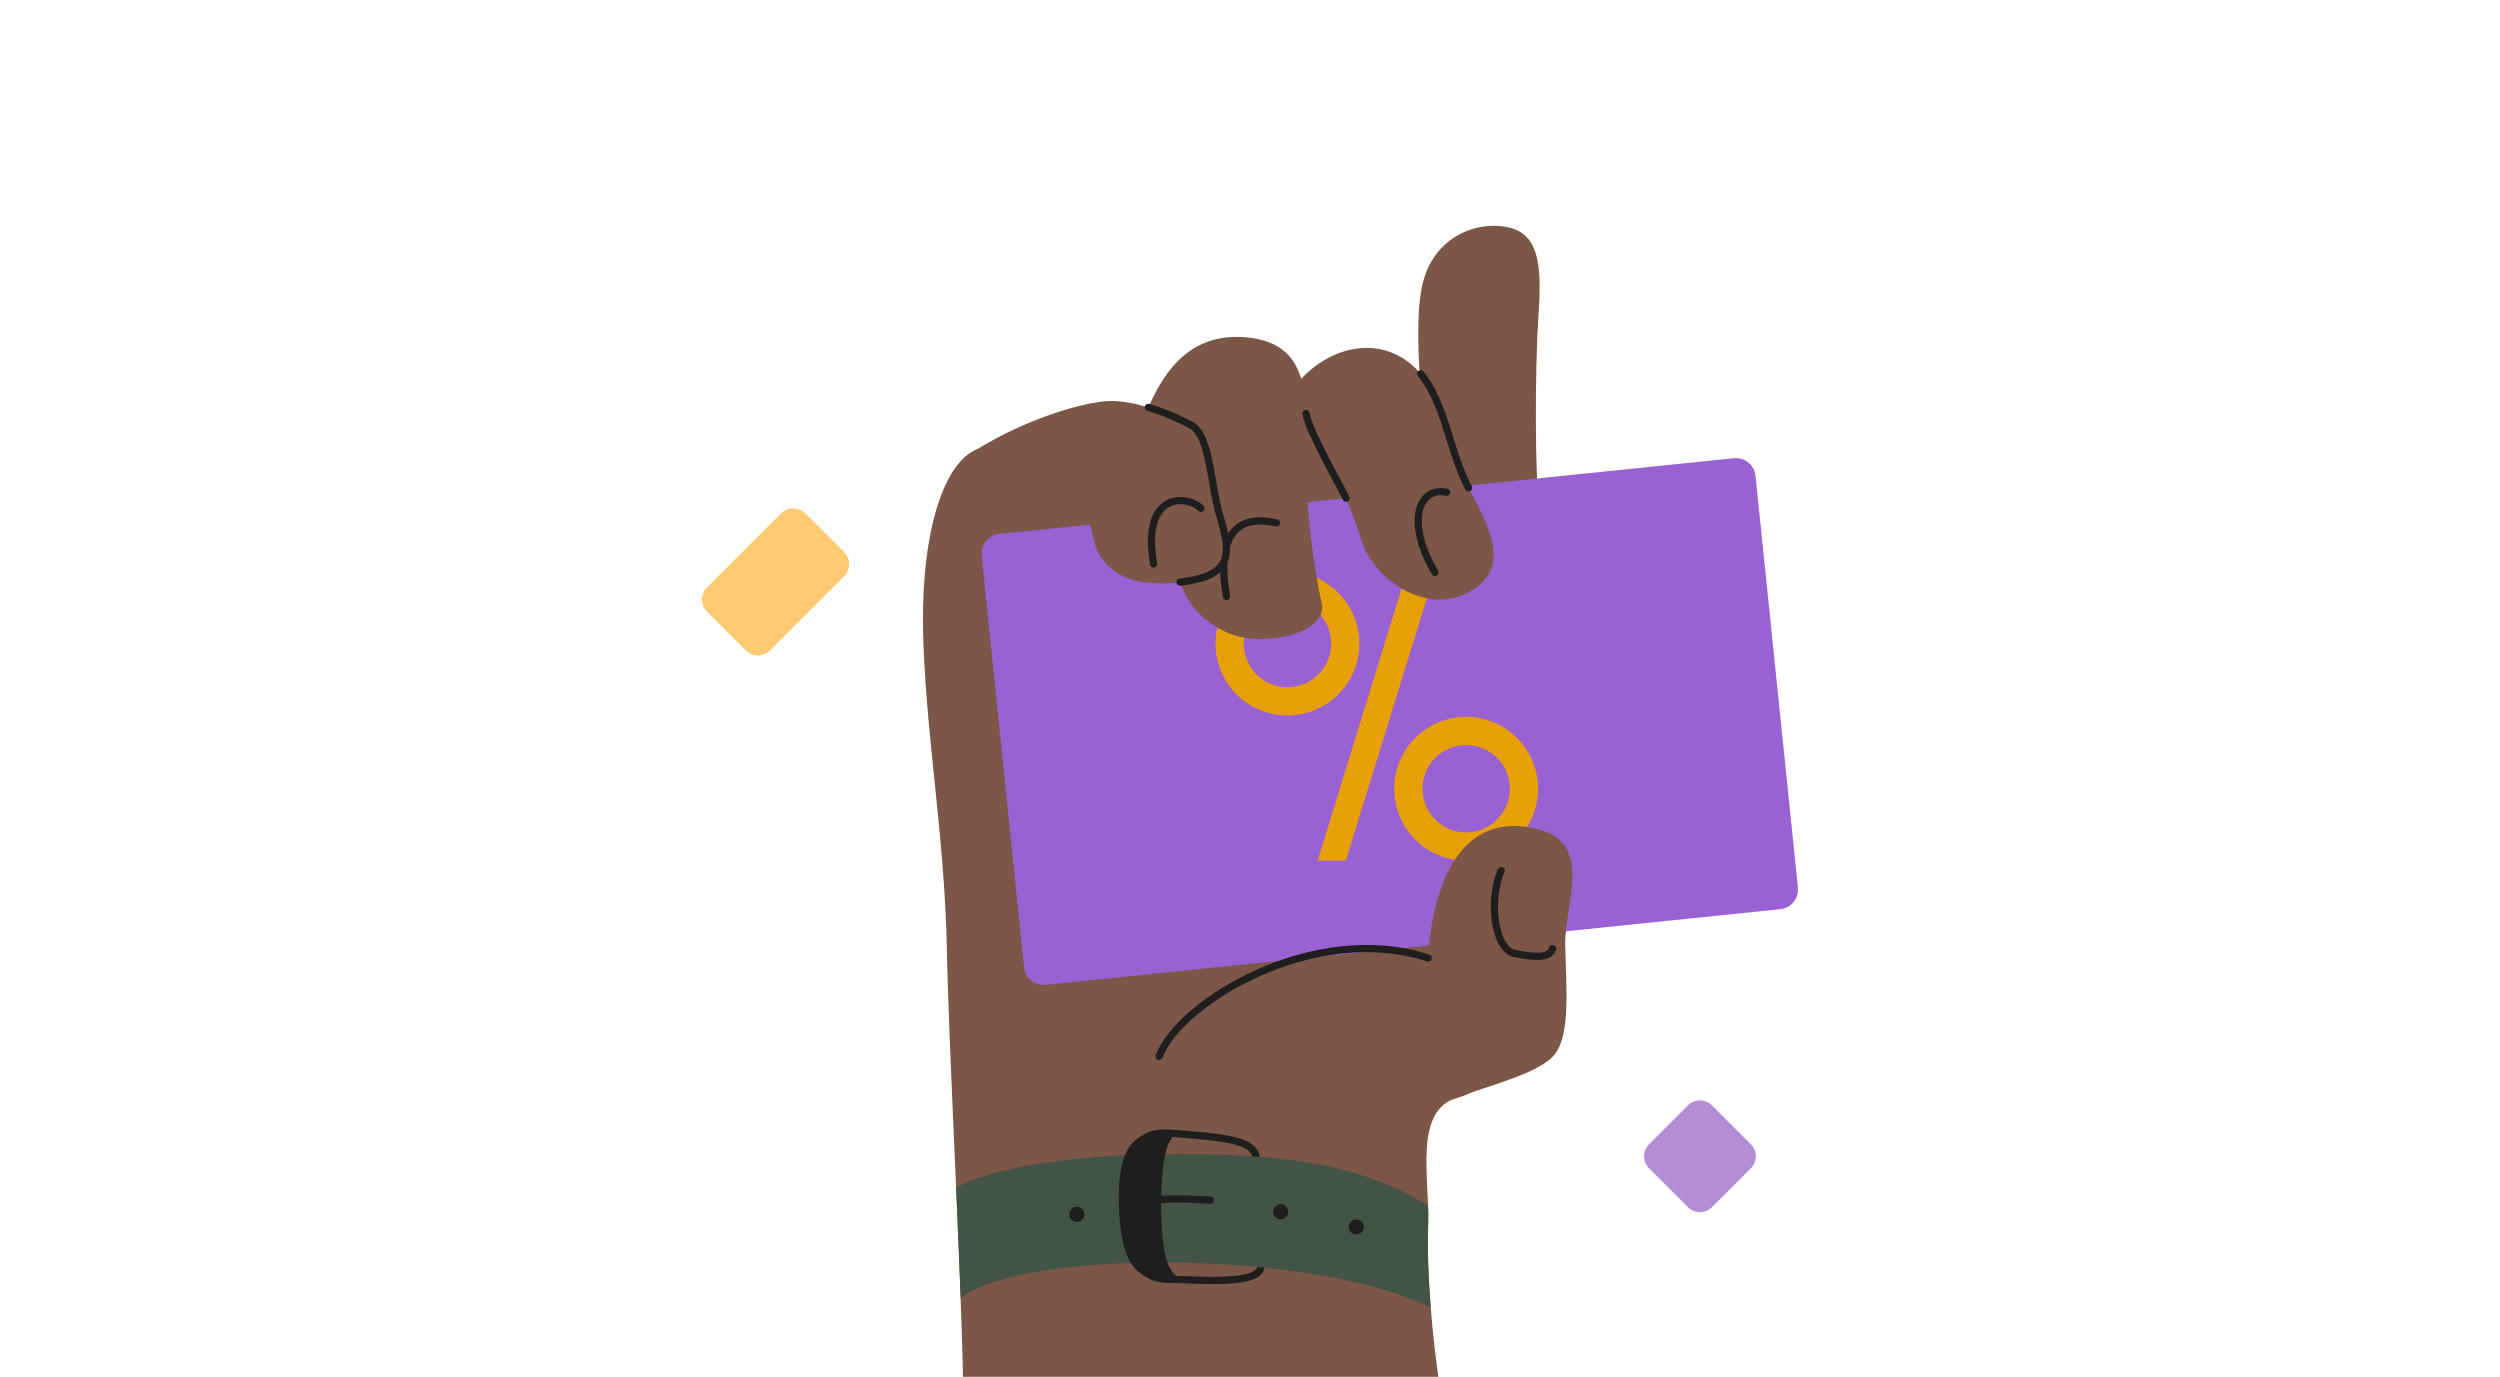
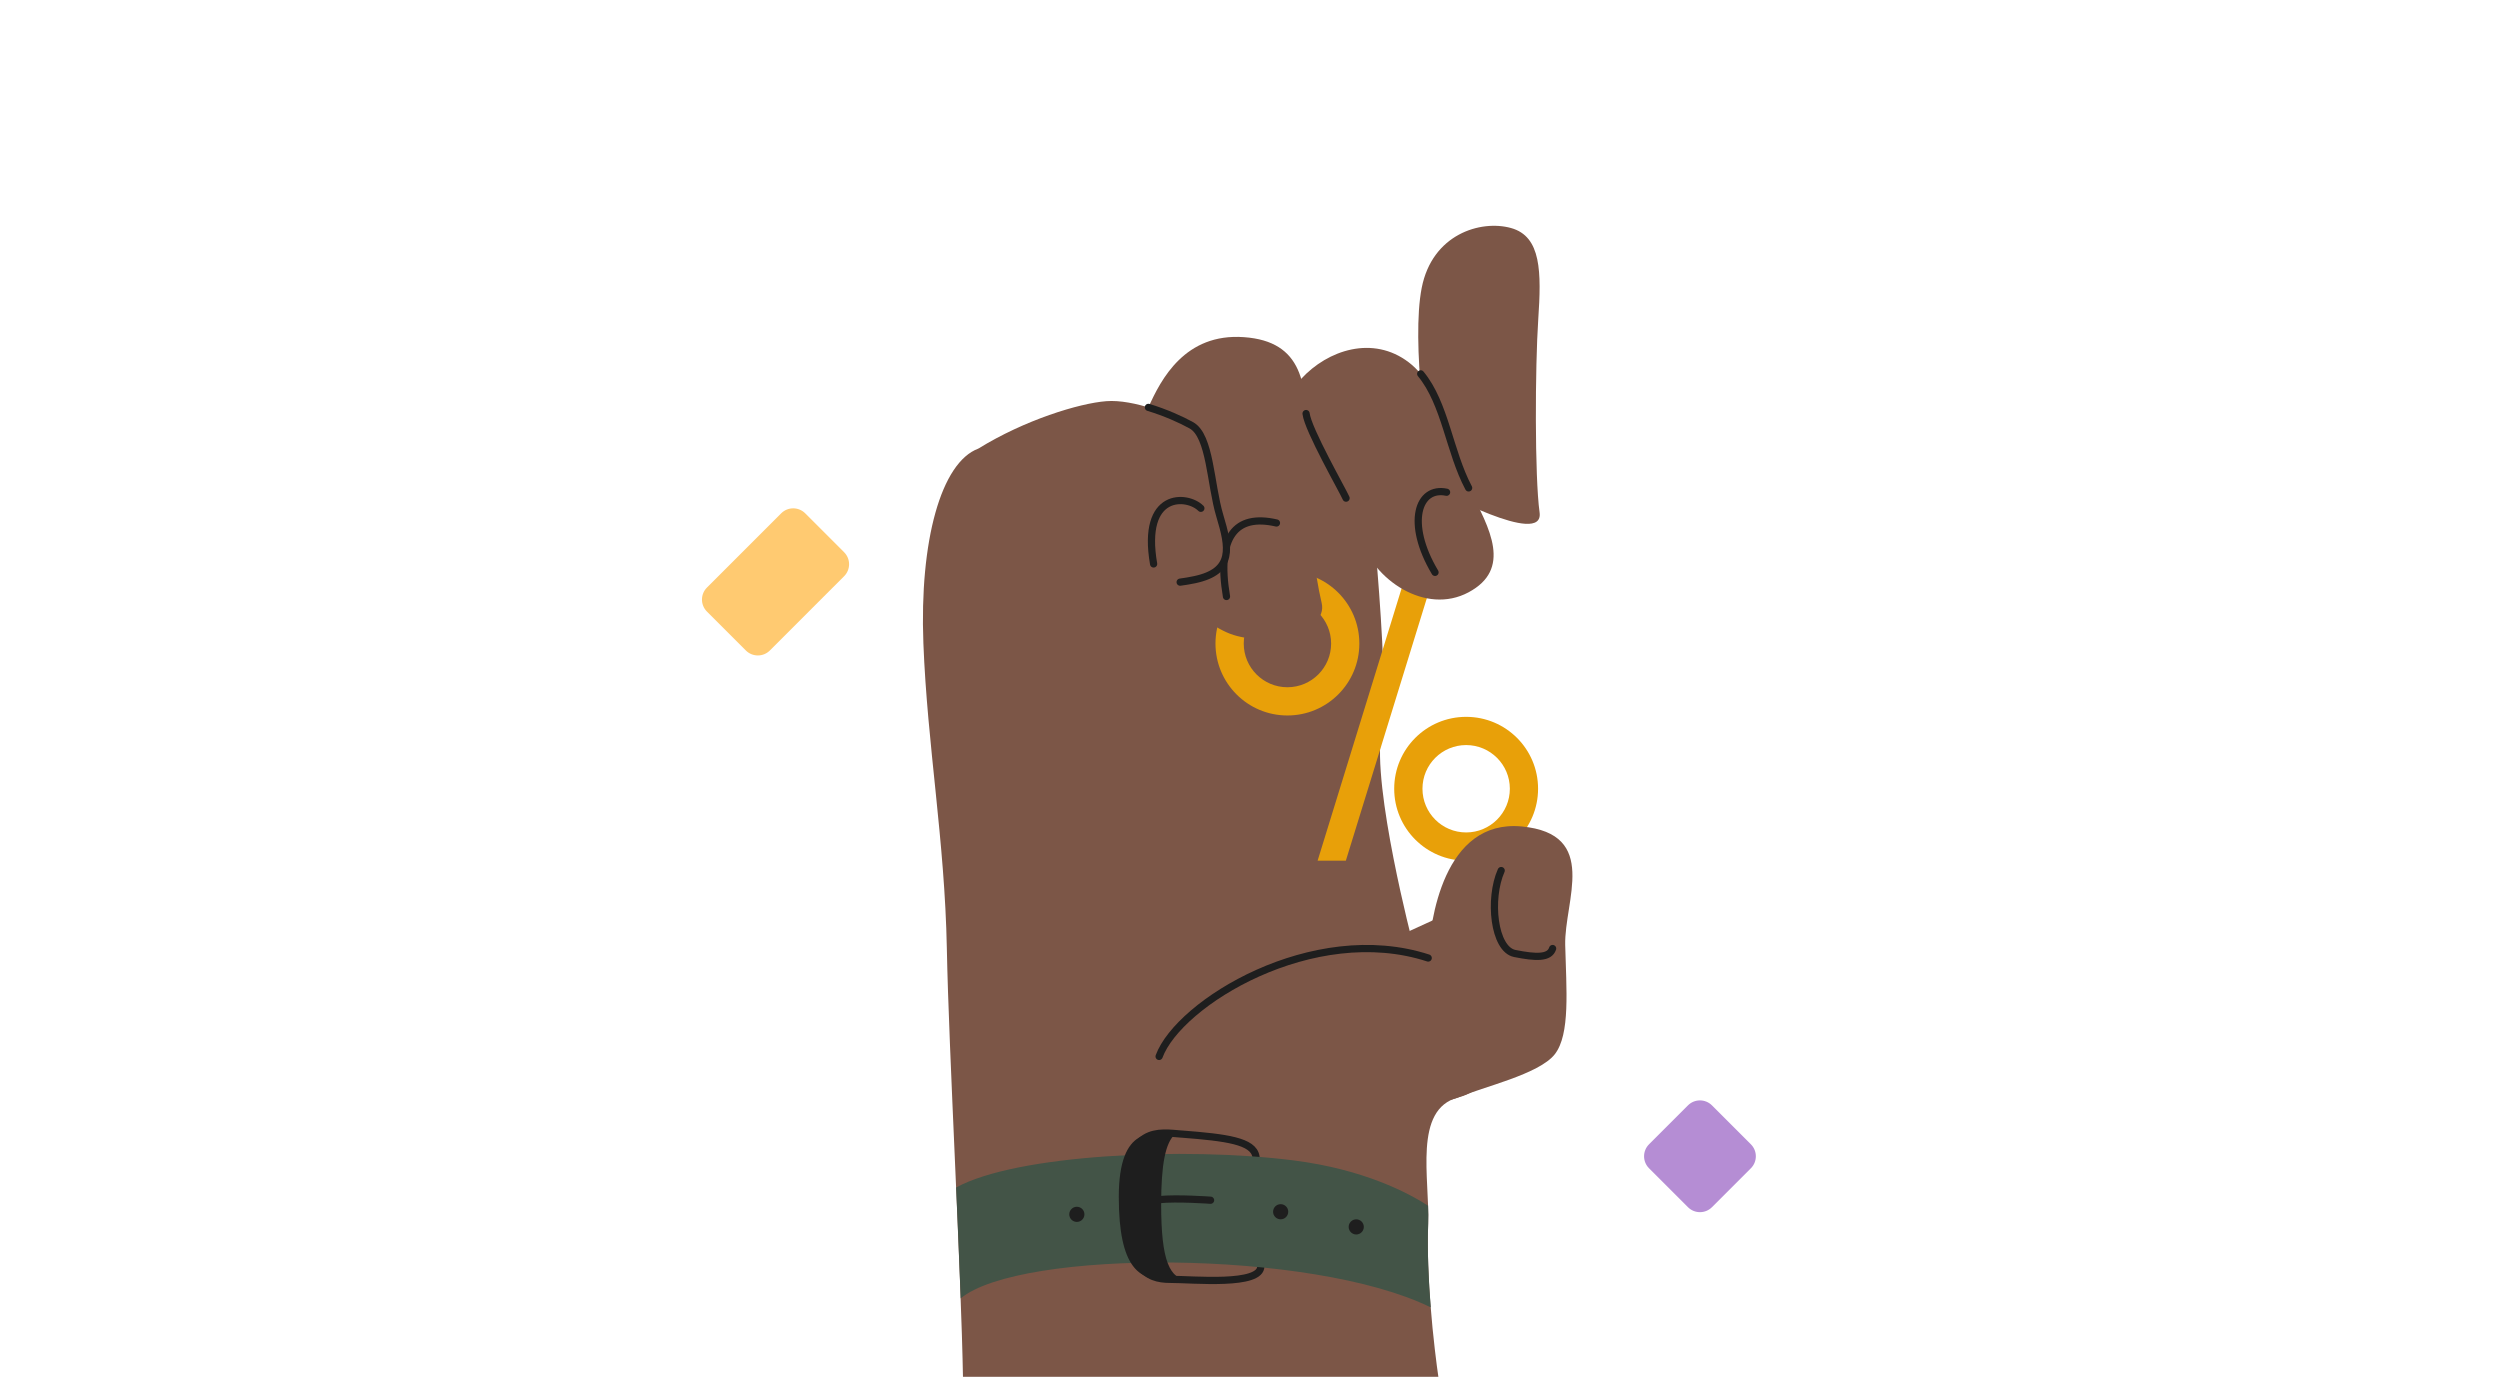
<svg xmlns="http://www.w3.org/2000/svg" width="552" height="304" viewBox="0 0 552 304" fill="none">
  <g clip-path="url(#clip0_8839_86093)">
    <path d="M307.841 207.114L310.24 214.438L319.564 216.836L322.624 208.58L317.428 202.723L307.841 207.114Z" fill="#7C5647" />
    <path d="M317.157 108.017C315.069 100.598 311.594 75.383 313.914 63.557C316.233 51.731 326.895 48.487 333.621 50.344C340.347 52.201 340.347 60.083 339.646 70.514C338.945 80.946 338.849 105.276 339.941 113.141C341.033 121.007 317.157 108.017 317.157 108.017Z" fill="#7C5647" />
    <path d="M212.641 304.832C212.211 280.088 209.493 232.01 209.063 209.433C208.601 185.478 204.752 164.598 203.883 142.022C203.014 119.445 207.788 102.08 216.036 99.044C224.284 96.007 301.561 99.044 301.561 99.044C301.561 99.044 307.203 149.409 305.036 161.562C302.868 173.715 311.985 208.453 311.985 208.453L332.824 227.555C332.824 227.555 331.956 239.708 321.97 242.314C311.985 244.92 315.714 260.3 315.34 270.182C314.758 285.467 317.707 304.832 317.707 304.832H212.641Z" fill="#7C5647" />
-     <path d="M382.835 101.175L220.636 117.88C218.241 118.126 216.499 120.268 216.746 122.663L226.108 213.564C226.354 215.959 228.496 217.701 230.891 217.454L393.09 200.749C395.485 200.503 397.226 198.361 396.98 195.967L387.618 105.065C387.371 102.67 385.23 100.929 382.835 101.175Z" fill="#9961D2" />
    <path d="M284.26 126.219C275.486 126.219 268.378 133.319 268.378 142.093C268.378 150.867 275.486 157.976 284.26 157.976C293.034 157.976 300.143 150.867 300.143 142.093C300.143 133.319 293.034 126.219 284.26 126.219ZM284.26 151.744C278.937 151.744 274.617 147.425 274.617 142.093C274.617 136.762 278.937 132.451 284.26 132.451C289.584 132.451 293.911 136.77 293.911 142.093C293.911 147.417 289.592 151.744 284.26 151.744Z" fill="#E8A009" />
    <path d="M323.724 158.279C314.949 158.279 307.841 165.379 307.841 174.153C307.841 182.927 314.949 190.036 323.724 190.036C332.498 190.036 339.606 182.927 339.606 174.153C339.606 165.379 332.498 158.279 323.724 158.279ZM323.724 183.804C318.4 183.804 314.081 179.485 314.081 174.153C314.081 168.822 318.4 164.511 323.724 164.511C329.047 164.511 333.374 168.83 333.374 174.153C333.374 179.477 329.055 183.804 323.724 183.804Z" fill="#E8A009" />
    <path d="M303.346 170.002L297.162 190.036H290.93L310.614 126.219H316.854L303.346 170.002Z" fill="#E8A009" />
    <path d="M287.296 83.655C293.202 77.224 303.171 73.981 311.053 80.005C318.934 86.03 319.396 98.597 324.265 107.73C329.135 116.863 333.773 125.677 324.265 130.777C314.758 135.877 303.163 127.996 300.382 118.72C297.601 109.444 291.927 98.701 291.927 98.701H282.754L287.288 83.647L287.296 83.655Z" fill="#7C5647" />
    <path d="M313.69 82.547C319.125 89.114 320.018 99.737 324.273 107.73" stroke="#1E1E1E" stroke-width="1.594" stroke-linecap="round" stroke-linejoin="round" />
    <path d="M260.926 250.41C256.009 250.036 248.463 248.346 248.463 264.277C248.463 280.207 253.204 282.478 258.32 282.478C263.437 282.478 278.546 283.992 278.387 279.538C278.227 275.083 277.885 258.714 277.303 255.327C276.721 251.94 270.784 251.167 260.926 250.402V250.41Z" stroke="#1E1E1E" stroke-width="1.594" stroke-linecap="round" stroke-linejoin="round" />
    <path d="M315.906 288.67C289.679 275.776 225.2 275.832 212.123 286.678C211.844 279.036 211.485 270.66 211.119 262.197C224.451 254.881 261.596 253.176 285.583 256.212C301.234 258.188 311.092 263.48 315.316 266.221C315.372 267.6 315.388 268.931 315.34 270.182C315.117 276.191 315.435 282.829 315.906 288.67Z" fill="#435447" />
    <path d="M267.294 265.01C267.294 265.01 259.827 264.468 255.93 264.882" stroke="#1E1E1E" stroke-width="1.594" stroke-linecap="round" stroke-linejoin="round" />
    <path d="M253.563 89.959C256.344 83.711 261.675 73.51 274.657 74.443C287.639 75.367 288.803 84.787 288.34 97.697C287.878 110.607 290.42 127.302 291.815 133.096C293.441 139.822 278.769 143.241 270.808 139.607C262.138 135.646 259.125 128.227 258.663 118.257C258.201 108.288 253.571 89.959 253.571 89.959H253.563Z" fill="#7C5647" />
    <path d="M281.845 115.476C272.8 113.388 268.577 118.489 270.808 131.709" stroke="#1E1E1E" stroke-width="1.594" stroke-linecap="round" stroke-linejoin="round" />
    <path d="M319.404 108.687C313.14 107.364 310.359 115.476 316.854 126.378" stroke="#1E1E1E" stroke-width="1.594" stroke-linecap="round" stroke-linejoin="round" />
    <path d="M315.34 211.529C315.691 203.344 318.735 180.855 335.988 182.481C353.249 184.107 345.36 198.945 345.599 208.684C345.838 218.422 346.754 228.392 343.28 232.798C339.805 237.205 327.493 239.963 321.97 242.322C316.448 244.681 303.633 240.68 303.633 240.68L315.34 211.529Z" fill="#7C5647" />
    <path d="M255.93 233.261C260.281 221.434 289.958 203.249 315.348 211.529" stroke="#1E1E1E" stroke-width="1.594" stroke-linecap="round" stroke-linejoin="round" />
    <path d="M331.462 192.219C328.68 198.483 329.836 209.608 334.474 210.533C339.112 211.457 342.124 211.585 342.818 209.433" stroke="#1E1E1E" stroke-width="1.594" stroke-linecap="round" stroke-linejoin="round" />
    <path d="M262.56 282.662C260.289 282.59 258.241 282.486 256.886 282.486C251.762 282.486 247.028 280.199 247.028 264.277C247.028 248.354 254.575 250.028 259.484 250.402C257.332 252.259 256.384 257.033 256.384 265.95C256.384 278.318 258.209 282.582 262.552 282.662H262.56Z" fill="#1E1E1E" />
    <path d="M282.77 269.226C283.694 269.226 284.443 268.476 284.443 267.552C284.443 266.628 283.694 265.879 282.77 265.879C281.846 265.879 281.096 266.628 281.096 267.552C281.096 268.476 281.846 269.226 282.77 269.226Z" fill="#1E1E1E" />
    <path d="M237.768 269.799C238.692 269.799 239.441 269.05 239.441 268.126C239.441 267.202 238.692 266.452 237.768 266.452C236.844 266.452 236.094 267.202 236.094 268.126C236.094 269.05 236.844 269.799 237.768 269.799Z" fill="#1E1E1E" />
    <path d="M299.457 272.573C300.382 272.573 301.131 271.823 301.131 270.899C301.131 269.975 300.382 269.226 299.457 269.226C298.533 269.226 297.784 269.975 297.784 270.899C297.784 271.823 298.533 272.573 299.457 272.573Z" fill="#1E1E1E" />
    <path d="M216.036 99.044C226.197 92.756 238.254 89.043 244.279 88.58C250.303 88.118 258.886 91.593 263.062 93.912C267.238 96.231 267.238 106.893 269.326 113.851C271.414 120.808 272.569 126.139 263.763 127.996C254.949 129.853 243.426 129.39 241.274 118.257C239.744 110.352 236.405 103.881 236.405 103.881L216.044 99.044H216.036Z" fill="#7C5647" />
    <path d="M265.15 112.233C262.138 109.22 251.937 108.519 254.718 124.521" stroke="#1E1E1E" stroke-width="1.594" stroke-linecap="round" stroke-linejoin="round" />
    <path d="M253.563 89.951C257.284 91.075 260.815 92.66 263.062 93.912C267.238 96.231 267.238 106.893 269.326 113.85C271.414 120.808 272.569 126.139 263.763 127.996C262.727 128.211 261.66 128.402 260.576 128.538" stroke="#1E1E1E" stroke-width="1.594" stroke-linecap="round" stroke-linejoin="round" />
    <path d="M297.21 109.993C296.525 108.376 288.771 94.836 288.38 91.314" stroke="#1E1E1E" stroke-width="1.594" stroke-linecap="round" stroke-linejoin="round" />
    <path d="M386.592 252.658L377.999 244.065C376.536 242.602 374.164 242.602 372.702 244.065L364.108 252.658C362.645 254.121 362.645 256.493 364.108 257.955L372.702 266.549C374.164 268.011 376.536 268.011 377.999 266.549L386.592 257.955C388.055 256.493 388.055 254.121 386.592 252.658Z" fill="#B58DD4" />
    <path d="M186.381 121.932L177.787 113.338C176.325 111.875 173.953 111.875 172.49 113.338L156.092 129.736C154.63 131.199 154.63 133.57 156.092 135.033L164.686 143.627C166.148 145.089 168.52 145.089 169.983 143.627L186.381 127.229C187.843 125.766 187.843 123.394 186.381 121.932Z" fill="#FFCA71" />
  </g>
  <defs>
    <clipPath id="clip0_8839_86093">
      <rect width="242" height="254.974" fill="white" transform="translate(155 49.858)" />
    </clipPath>
  </defs>
</svg>